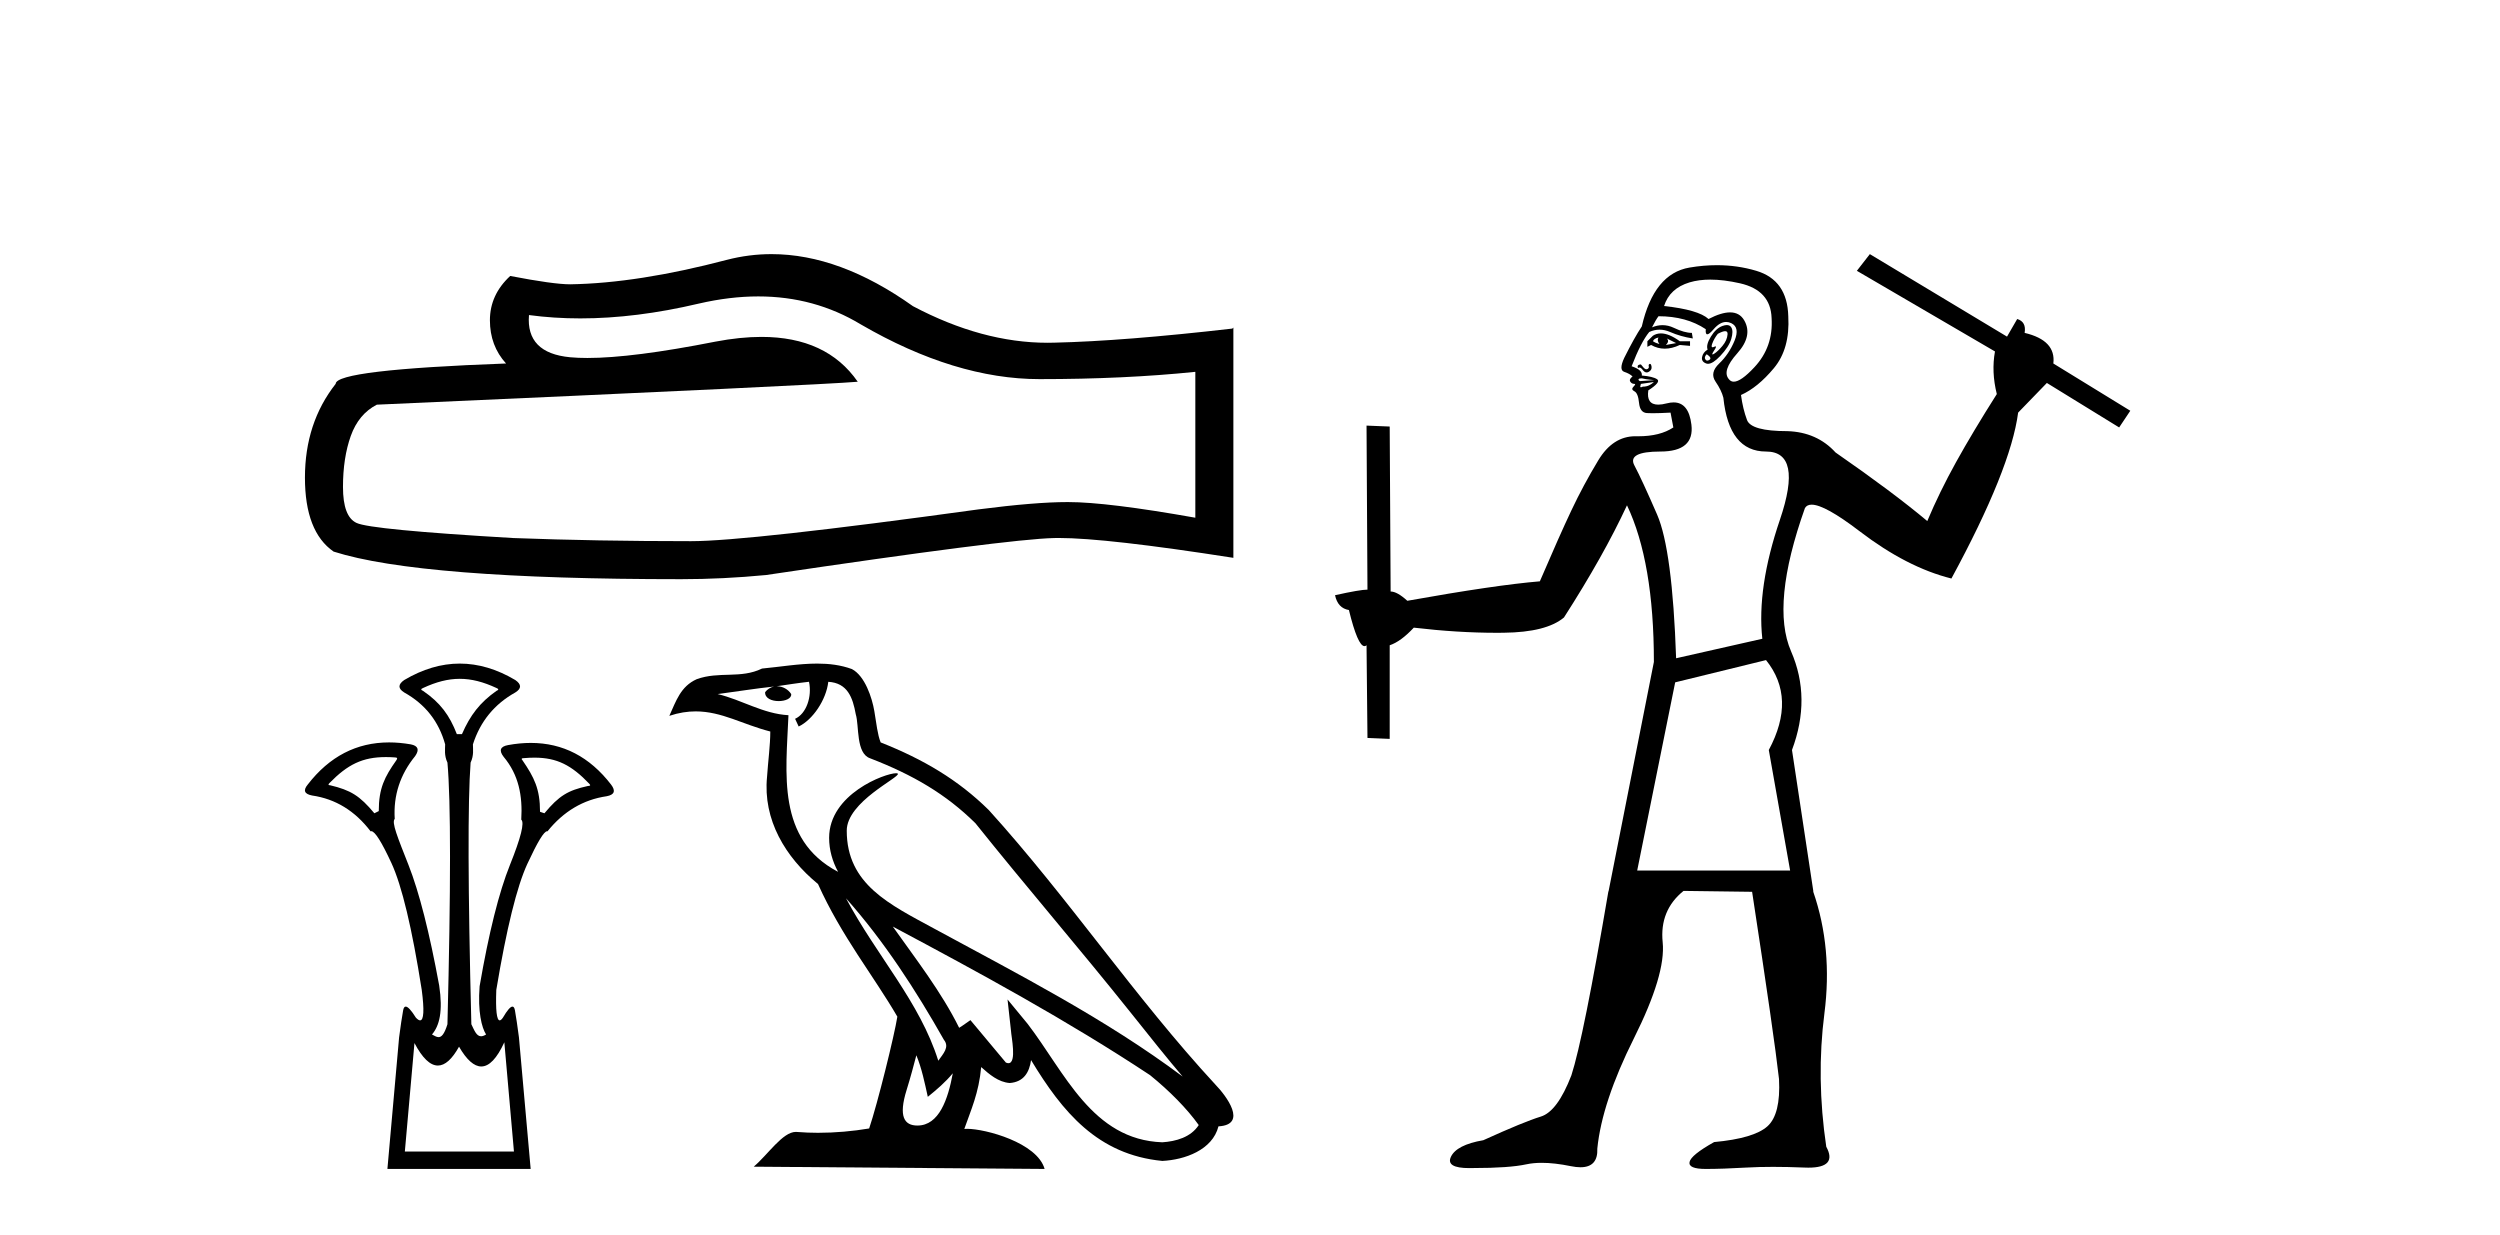
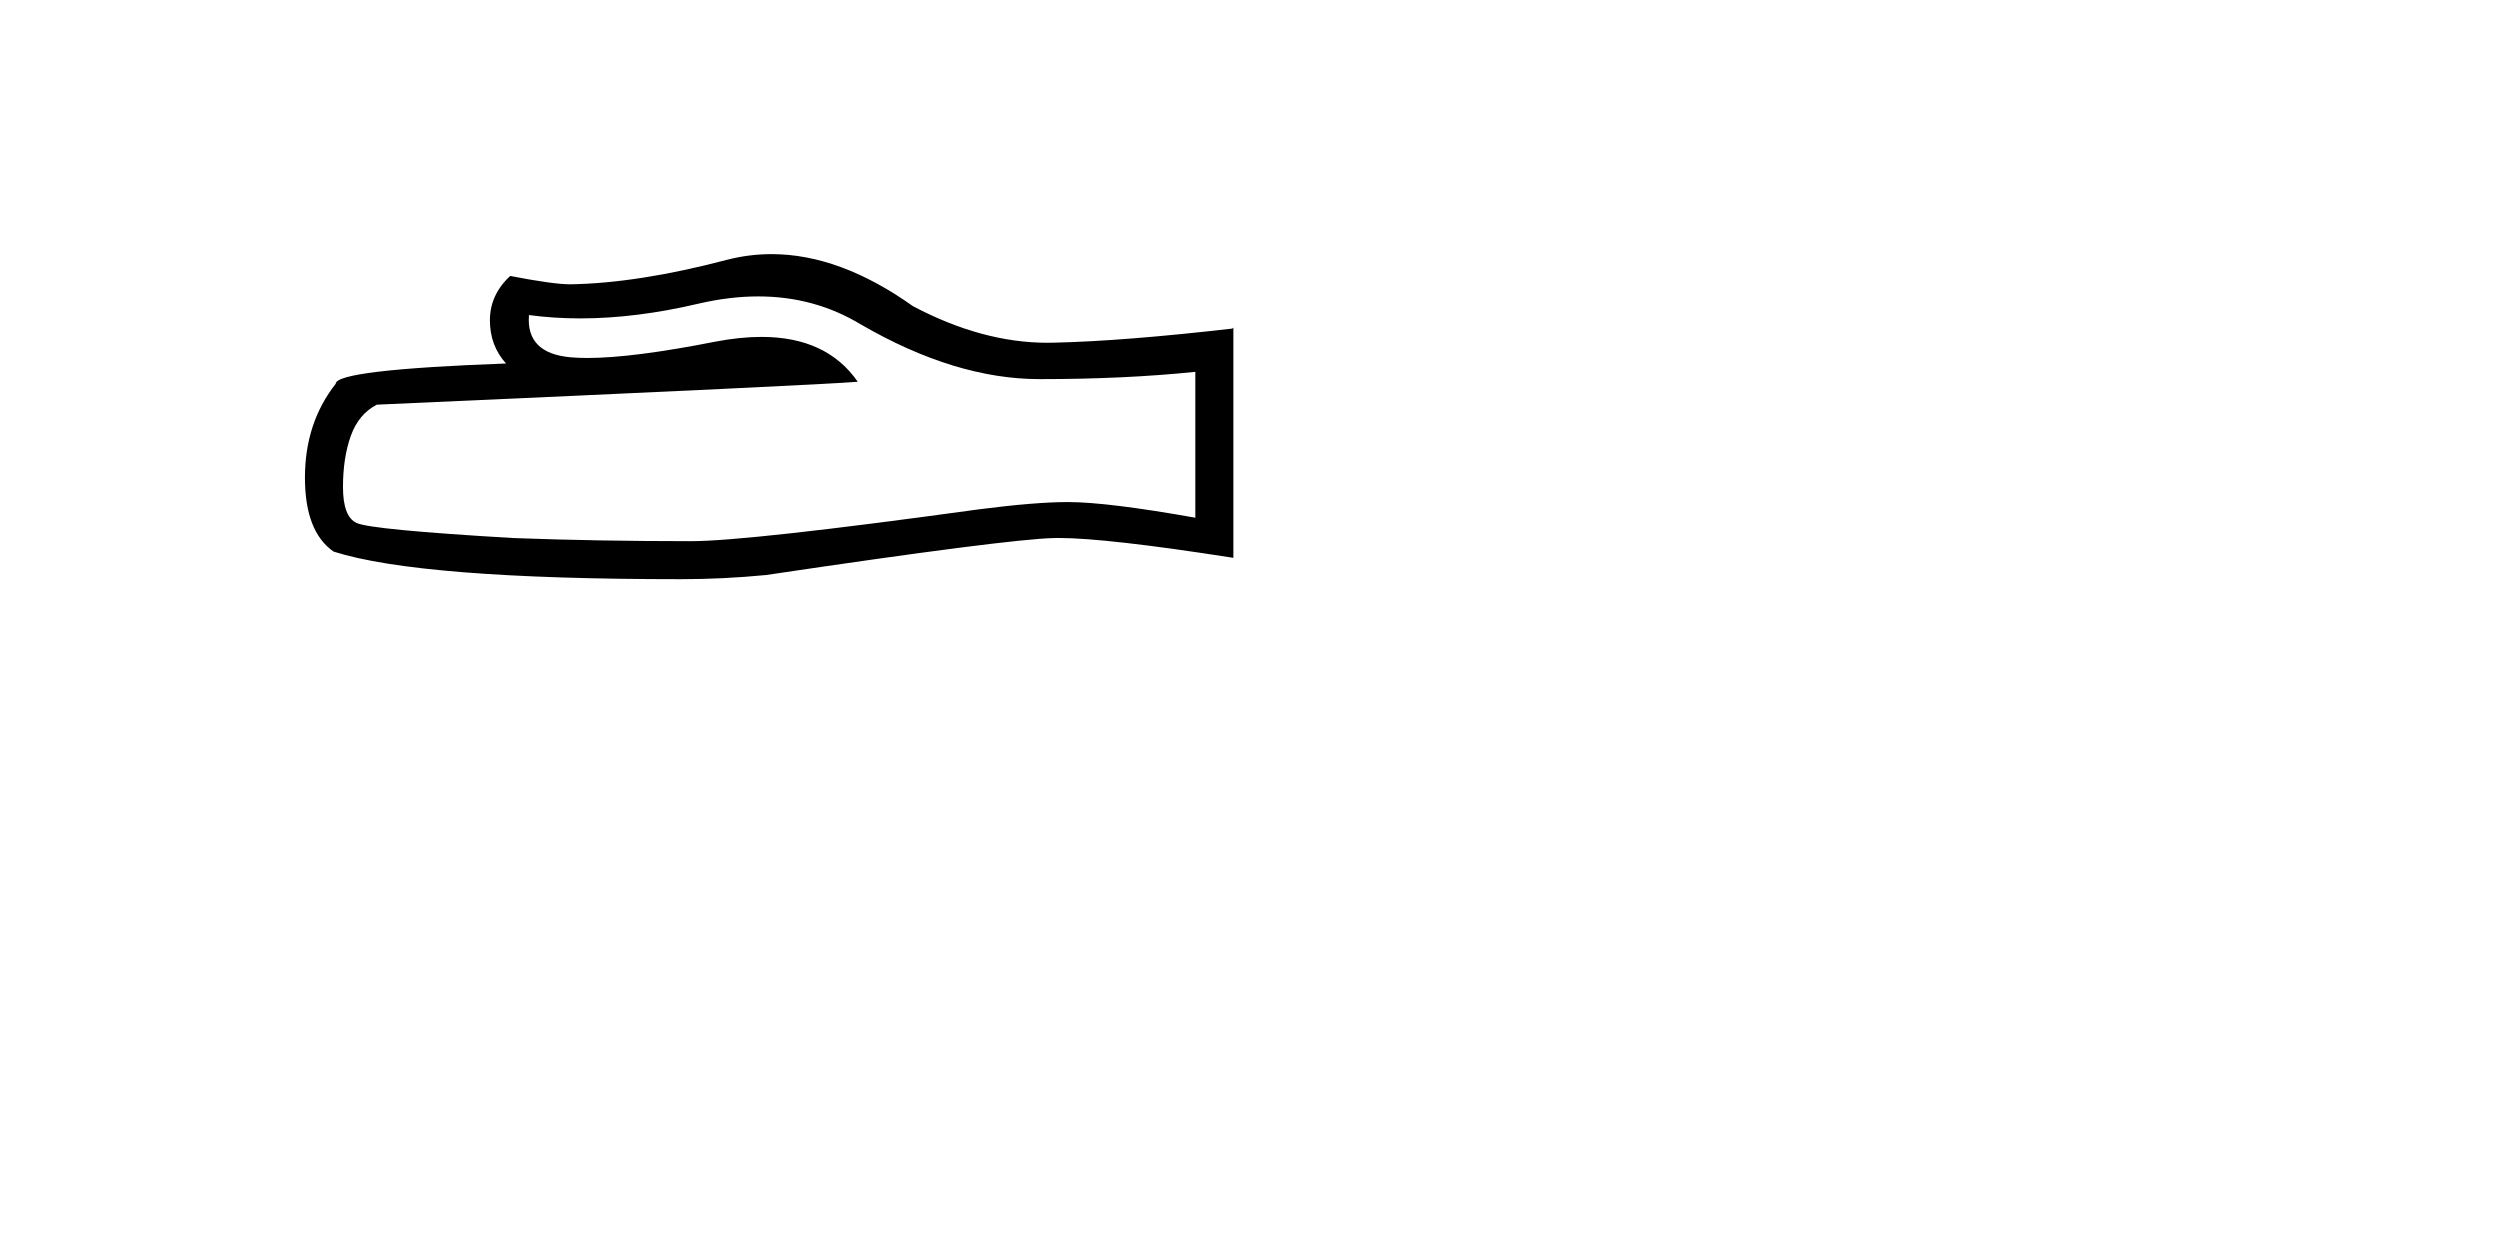
<svg xmlns="http://www.w3.org/2000/svg" width="83.0" height="41.0">
  <path d="M 25.175 9.841 Q 27.042 9.841 28.58 10.771 Q 31.711 12.587 34.513 12.587 Q 37.333 12.587 39.685 12.345 L 39.685 17.188 Q 36.762 16.669 35.465 16.669 L 35.43 16.669 Q 34.375 16.669 32.49 16.911 Q 24.827 17.967 22.941 17.967 Q 19.811 17.967 17.043 17.863 Q 12.304 17.586 11.837 17.361 Q 11.387 17.154 11.387 16.168 Q 11.387 15.199 11.646 14.473 Q 11.906 13.746 12.511 13.435 Q 27.318 12.777 28.477 12.674 Q 27.445 11.185 25.28 11.185 Q 24.577 11.185 23.754 11.342 Q 20.997 11.885 19.502 11.885 Q 19.187 11.885 18.929 11.861 Q 17.458 11.722 17.562 10.46 L 17.562 10.46 Q 18.388 10.571 19.268 10.571 Q 21.115 10.571 23.201 10.079 Q 24.23 9.841 25.175 9.841 ZM 25.615 8.437 Q 24.866 8.437 24.135 8.626 Q 21.177 9.404 18.929 9.439 Q 18.375 9.439 16.939 9.162 Q 16.265 9.785 16.265 10.632 Q 16.265 11.48 16.801 12.068 Q 11.145 12.276 11.145 12.743 Q 10.124 14.04 10.124 15.856 Q 10.124 17.655 11.076 18.313 Q 13.947 19.229 22.613 19.229 Q 23.997 19.229 25.432 19.091 Q 33.458 17.897 34.998 17.863 Q 35.07 17.861 35.149 17.861 Q 36.731 17.861 40.948 18.52 L 40.948 10.875 L 40.913 10.909 Q 37.298 11.324 35.015 11.376 Q 34.898 11.38 34.78 11.38 Q 32.608 11.38 30.31 10.165 Q 27.88 8.437 25.615 8.437 Z" style="fill:#000000;stroke:none" />
-   <path d="M 15.264 22.537 C 15.654 22.537 16.044 22.638 16.481 22.841 C 16.562 22.873 16.562 22.905 16.481 22.938 C 15.931 23.326 15.612 23.742 15.337 24.373 L 15.167 24.373 C 14.924 23.742 14.613 23.326 14.047 22.938 C 13.966 22.905 13.966 22.873 14.047 22.841 C 14.484 22.638 14.874 22.537 15.264 22.537 ZM 12.811 25.135 C 12.905 25.135 13.004 25.138 13.108 25.146 C 13.189 25.146 13.206 25.178 13.157 25.243 C 12.769 25.793 12.575 26.168 12.575 26.928 L 12.429 27.001 C 11.944 26.418 11.642 26.233 10.962 26.071 C 10.897 26.071 10.889 26.047 10.938 25.998 C 11.543 25.379 12.035 25.135 12.811 25.135 ZM 17.744 25.154 C 18.49 25.154 18.974 25.402 19.566 26.023 C 19.615 26.071 19.598 26.095 19.518 26.095 C 18.854 26.241 18.56 26.418 18.075 27.001 L 17.929 26.952 C 17.929 26.192 17.735 25.809 17.347 25.243 C 17.299 25.194 17.315 25.17 17.396 25.17 C 17.518 25.159 17.634 25.154 17.744 25.154 ZM 16.744 34.604 L 17.063 38.231 L 13.441 38.231 L 13.76 34.629 C 14.022 35.127 14.281 35.376 14.539 35.376 C 14.774 35.376 15.008 35.167 15.24 34.75 C 15.493 35.188 15.74 35.407 15.979 35.407 C 16.243 35.407 16.498 35.139 16.744 34.604 ZM 15.264 22.031 C 14.649 22.031 14.035 22.213 13.42 22.577 C 13.21 22.723 13.21 22.86 13.42 22.99 C 14.116 23.378 14.569 23.952 14.779 24.713 C 14.779 24.874 14.742 25.076 14.855 25.319 C 14.969 26.597 14.969 29.492 14.855 34.005 C 14.751 34.341 14.656 34.433 14.56 34.433 C 14.489 34.433 14.418 34.384 14.342 34.345 C 14.591 34.052 14.71 33.577 14.581 32.719 C 14.258 30.956 13.918 29.622 13.562 28.716 C 13.206 27.81 12.992 27.301 13.105 27.187 C 13.056 26.411 13.283 25.715 13.784 25.101 C 13.93 24.89 13.881 24.761 13.639 24.713 C 13.39 24.67 13.15 24.648 12.918 24.648 C 11.837 24.648 10.937 25.115 10.217 26.047 C 10.056 26.241 10.104 26.362 10.363 26.411 C 11.139 26.524 11.786 26.92 12.304 27.6 C 12.311 27.597 12.318 27.595 12.326 27.595 C 12.446 27.595 12.669 27.949 12.996 28.655 C 13.343 29.407 13.679 30.811 14.002 32.865 C 14.09 33.539 14.071 33.876 13.947 33.876 C 13.91 33.876 13.864 33.846 13.808 33.787 C 13.655 33.542 13.542 33.419 13.47 33.419 C 13.427 33.419 13.399 33.461 13.384 33.544 C 13.343 33.771 13.299 34.07 13.25 34.442 L 12.862 38.809 L 17.618 38.809 L 17.229 34.442 C 17.181 34.07 17.136 33.771 17.096 33.544 C 17.081 33.461 17.054 33.419 17.013 33.419 C 16.945 33.419 16.839 33.542 16.696 33.787 C 16.655 33.846 16.62 33.876 16.59 33.876 C 16.49 33.876 16.452 33.539 16.477 32.865 C 16.817 30.827 17.161 29.432 17.508 28.68 C 17.842 27.958 18.06 27.598 18.163 27.598 C 18.167 27.598 18.172 27.598 18.176 27.6 C 18.709 26.937 19.365 26.548 20.141 26.435 C 20.4 26.387 20.448 26.257 20.287 26.047 C 19.576 25.125 18.688 24.665 17.623 24.665 C 17.38 24.665 17.127 24.689 16.866 24.737 C 16.607 24.785 16.558 24.915 16.72 25.125 C 17.221 25.723 17.354 26.419 17.306 27.212 C 17.419 27.309 17.294 27.81 16.93 28.716 C 16.566 29.622 16.23 30.964 15.923 32.744 C 15.858 33.585 15.992 34.118 16.138 34.345 C 16.072 34.386 16.018 34.404 15.972 34.404 C 15.819 34.404 15.749 34.211 15.649 34.005 C 15.535 29.492 15.527 26.597 15.624 25.319 C 15.738 25.076 15.701 24.874 15.701 24.713 C 15.944 23.952 16.413 23.378 17.108 22.99 C 17.318 22.86 17.318 22.723 17.108 22.577 C 16.493 22.213 15.879 22.031 15.264 22.031 Z" style="fill:#000000;stroke:none" />
-   <path d="M 28.086 29.822 L 28.086 29.822 C 29.353 31.246 30.403 32.871 31.338 34.522 C 31.534 34.764 31.313 34.986 31.151 35.216 C 30.535 33.259 29.117 31.75 28.086 29.822 ZM 26.859 22.635 C 26.965 23.128 26.771 23.697 26.397 23.864 L 26.516 24.12 C 26.983 23.898 27.432 23.233 27.499 22.636 C 28.137 22.674 28.311 23.155 28.411 23.712 C 28.53 24.093 28.409 25.017 28.892 25.177 C 30.317 25.728 31.407 26.367 32.384 27.331 C 34.072 29.442 35.836 31.486 37.523 33.599 C 38.179 34.421 38.778 35.174 39.265 35.742 C 36.702 33.826 33.839 32.361 31.03 30.838 C 29.537 30.027 28.112 29.364 28.112 27.578 C 28.112 26.617 29.882 25.812 29.809 25.687 C 29.803 25.677 29.782 25.671 29.75 25.671 C 29.387 25.671 27.527 26.361 27.527 27.815 C 27.527 28.218 27.635 28.592 27.822 28.94 C 27.819 28.94 27.816 28.94 27.814 28.94 C 25.774 27.859 26.098 25.672 26.177 23.745 C 25.329 23.698 24.631 23.235 23.826 23.043 C 24.45 22.962 25.072 22.858 25.698 22.793 L 25.698 22.793 C 25.581 22.817 25.474 22.885 25.402 22.98 C 25.392 23.186 25.624 23.276 25.851 23.276 C 26.072 23.276 26.288 23.19 26.267 23.041 C 26.167 22.885 25.984 22.784 25.798 22.784 C 25.793 22.784 25.787 22.784 25.782 22.784 C 26.093 22.739 26.508 22.673 26.859 22.635 ZM 30.423 35.035 C 30.605 35.479 30.7 35.949 30.803 36.415 C 31.101 36.175 31.389 35.928 31.633 35.633 L 31.633 35.633 C 31.474 36.497 31.177 37.368 30.458 37.368 C 30.023 37.368 29.822 37.074 30.101 36.182 C 30.232 35.762 30.337 35.361 30.423 35.035 ZM 29.641 30.762 L 29.641 30.762 C 32.55 32.312 35.431 33.876 38.182 35.695 C 38.83 36.22 39.407 36.805 39.798 37.352 C 39.539 37.755 39.045 37.894 38.589 37.924 C 36.26 37.843 35.349 35.598 34.119 33.994 L 33.45 33.182 L 33.565 34.223 C 33.573 34.41 33.765 35.298 33.479 35.298 C 33.454 35.298 33.427 35.291 33.395 35.277 L 32.218 33.868 C 32.092 33.951 31.974 34.046 31.844 34.123 C 31.26 32.941 30.406 31.841 29.641 30.762 ZM 27.131 22.031 C 26.52 22.031 25.893 22.141 25.299 22.196 C 24.591 22.542 23.874 22.279 23.131 22.549 C 22.595 22.789 22.444 23.278 22.222 23.766 C 22.538 23.66 22.826 23.618 23.097 23.618 C 23.963 23.618 24.659 24.053 25.574 24.286 C 25.573 24.745 25.501 25.266 25.466 25.79 C 25.325 27.213 26.074 28.461 27.158 29.35 C 27.934 31.078 29.008 32.404 29.792 33.753 C 29.698 34.358 29.134 36.645 28.856 37.465 C 28.312 37.557 27.731 37.609 27.159 37.609 C 26.929 37.609 26.7 37.6 26.475 37.582 C 26.458 37.58 26.441 37.579 26.423 37.579 C 25.982 37.579 25.498 38.332 25.023 38.734 L 34.681 38.809 C 34.435 37.938 32.718 37.477 32.109 37.477 C 32.074 37.477 32.042 37.478 32.015 37.481 C 32.23 36.865 32.499 36.287 32.575 35.427 C 32.845 35.668 33.147 35.929 33.524 35.956 C 33.986 35.921 34.173 35.606 34.231 35.195 C 35.276 36.924 36.445 38.335 38.589 38.543 C 39.33 38.506 40.253 38.183 40.453 37.395 C 41.435 37.34 40.715 36.383 40.35 36.007 C 37.676 33.113 35.469 29.809 32.827 26.893 C 31.809 25.89 30.66 25.211 29.238 24.648 C 29.132 24.387 29.097 24.017 29.028 23.61 C 28.953 23.166 28.716 22.439 28.283 22.213 C 27.913 22.077 27.525 22.031 27.131 22.031 Z" style="fill:#000000;stroke:none" />
-   <path d="M 55.062 11.206 Q 55.001 11.299 55.093 11.422 Q 54.97 11.391 54.878 11.329 Q 54.909 11.237 55.062 11.206 ZM 55.339 11.237 L 55.647 11.391 Q 55.462 11.422 55.309 11.453 Q 55.432 11.329 55.339 11.237 ZM 55.141 11.069 Q 54.996 11.069 54.878 11.145 L 54.693 11.329 L 54.693 11.514 L 54.816 11.453 Q 55.032 11.576 55.27 11.576 Q 55.509 11.576 55.77 11.453 L 56.109 11.483 L 56.109 11.329 L 55.77 11.329 Q 55.41 11.069 55.141 11.069 ZM 57.275 10.995 Q 57.363 10.995 57.355 11.099 Q 57.34 11.299 57.186 11.483 Q 57.032 11.668 56.909 11.745 Q 56.873 11.767 56.858 11.767 Q 56.822 11.767 56.909 11.637 Q 57.001 11.499 56.955 11.499 Q 56.94 11.499 56.909 11.514 Q 56.876 11.53 56.856 11.53 Q 56.802 11.53 56.847 11.406 Q 56.909 11.237 57.032 11.083 Q 57.194 10.995 57.275 10.995 ZM 56.663 11.76 Q 56.847 11.883 56.755 11.945 Q 56.714 11.972 56.682 11.972 Q 56.642 11.972 56.616 11.929 Q 56.57 11.853 56.663 11.76 ZM 57.331 10.792 Q 57.269 10.792 57.186 10.822 Q 56.97 10.899 56.801 11.176 Q 56.632 11.453 56.693 11.606 Q 56.539 11.699 56.509 11.853 Q 56.478 12.006 56.647 12.068 Q 56.675 12.078 56.707 12.078 Q 56.865 12.078 57.109 11.822 Q 57.401 11.514 57.478 11.252 Q 57.555 10.991 57.478 10.868 Q 57.431 10.792 57.331 10.792 ZM 54.781 12.081 Q 54.776 12.081 54.77 12.083 Q 54.724 12.099 54.739 12.16 Q 54.755 12.222 54.693 12.253 Q 54.678 12.26 54.661 12.26 Q 54.612 12.26 54.555 12.191 Q 54.478 12.099 54.478 12.099 Q 54.416 12.099 54.385 12.13 Q 54.355 12.16 54.385 12.222 Q 54.406 12.201 54.43 12.201 Q 54.478 12.201 54.539 12.283 Q 54.601 12.365 54.669 12.365 Q 54.703 12.365 54.739 12.345 Q 54.847 12.283 54.832 12.176 Q 54.818 12.081 54.781 12.081 ZM 54.508 12.56 Q 54.632 12.591 54.785 12.606 Q 54.939 12.622 54.909 12.622 L 54.447 12.653 Q 54.385 12.622 54.401 12.591 Q 54.416 12.56 54.508 12.56 ZM 56.784 9.283 Q 57.226 9.283 57.77 9.406 Q 58.786 9.637 58.817 10.56 Q 58.878 11.514 58.247 12.191 Q 57.8 12.672 57.561 12.672 Q 57.464 12.672 57.401 12.591 Q 57.155 12.314 57.678 11.729 Q 58.201 11.145 57.909 10.637 Q 57.756 10.371 57.438 10.371 Q 57.149 10.371 56.724 10.591 Q 56.386 10.283 55.247 10.16 Q 55.432 9.575 56.093 9.375 Q 56.4 9.283 56.784 9.283 ZM 54.909 12.683 Q 54.847 12.745 54.755 12.791 Q 54.662 12.837 54.539 12.837 Q 54.498 12.858 54.478 12.858 Q 54.467 12.858 54.462 12.853 Q 54.447 12.837 54.478 12.745 L 54.909 12.683 ZM 55.062 10.499 Q 55.986 10.499 56.632 10.929 Q 56.616 11.099 56.682 11.099 Q 56.747 11.099 56.893 10.929 Q 57.101 10.689 57.308 10.689 Q 57.393 10.689 57.478 10.729 Q 57.77 10.868 57.586 11.314 Q 57.401 11.76 57.078 12.068 Q 56.755 12.376 56.955 12.668 Q 57.155 12.96 57.216 13.207 Q 57.401 14.991 58.632 14.991 Q 59.863 14.991 59.094 17.253 Q 58.324 19.515 58.509 21.207 L 55.647 21.854 Q 55.524 18.253 55.016 17.084 Q 54.508 15.915 54.262 15.453 Q 54.016 14.991 55.124 14.991 Q 56.263 14.991 56.155 14.099 Q 56.066 13.36 55.564 13.36 Q 55.461 13.36 55.339 13.391 Q 55.176 13.434 55.055 13.434 Q 54.653 13.434 54.724 12.96 Q 55.155 12.683 55.016 12.591 Q 54.878 12.499 54.508 12.468 Q 54.539 12.283 54.17 12.16 Q 54.478 11.36 54.755 11.022 Q 54.924 10.945 55.097 10.945 Q 55.27 10.945 55.447 11.022 Q 55.801 11.176 56.201 11.237 L 56.17 11.052 Q 55.924 11.052 55.57 10.883 Q 55.385 10.795 55.195 10.795 Q 55.023 10.795 54.847 10.868 Q 54.97 10.622 55.062 10.499 ZM 58.632 21.915 Q 59.647 23.177 58.724 24.9 L 59.432 28.901 L 54.355 28.901 L 55.616 22.654 L 58.632 21.915 ZM 62.079 8.437 L 61.648 8.991 L 66.233 11.668 Q 66.11 12.345 66.294 13.083 Q 65.494 14.345 64.94 15.345 Q 64.386 16.345 63.986 17.299 Q 62.848 16.345 60.94 15.022 Q 60.324 14.345 59.34 14.314 Q 58.14 14.314 58.001 13.945 Q 57.863 13.576 57.801 13.114 Q 58.355 12.868 58.894 12.222 Q 59.432 11.576 59.371 10.499 Q 59.34 9.298 58.309 8.991 Q 57.684 8.804 57.003 8.804 Q 56.56 8.804 56.093 8.883 Q 54.909 9.083 54.508 10.837 Q 54.262 11.206 53.924 11.883 Q 53.739 12.283 53.924 12.345 Q 54.108 12.406 54.201 12.499 Q 54.078 12.591 54.124 12.668 Q 54.17 12.745 54.262 12.745 Q 54.324 12.745 54.232 12.837 Q 54.139 12.93 54.262 12.991 Q 54.385 13.053 54.416 13.376 Q 54.447 13.699 54.678 13.714 Q 54.755 13.719 54.867 13.719 Q 55.093 13.719 55.462 13.699 L 55.555 14.191 Q 55.115 14.484 54.396 14.484 Q 54.36 14.484 54.324 14.484 Q 54.31 14.483 54.295 14.483 Q 53.545 14.483 53.062 15.284 Q 52.57 16.099 52.17 16.945 Q 51.77 17.792 51.123 19.3 Q 49.646 19.423 46.723 19.946 Q 46.385 19.638 46.169 19.638 L 46.138 14.161 L 45.369 14.13 L 45.4 19.576 Q 45.154 19.576 44.323 19.761 Q 44.415 20.192 44.784 20.253 Q 45.077 21.452 45.301 21.452 Q 45.336 21.452 45.369 21.423 L 45.4 24.5 L 46.138 24.531 L 46.138 21.423 Q 46.508 21.3 46.938 20.838 Q 48.387 21.009 49.705 21.009 Q 49.814 21.009 49.923 21.007 Q 51.339 20.992 51.924 20.5 Q 53.247 18.438 54.016 16.776 Q 54.909 18.653 54.909 21.977 L 53.401 29.608 L 53.401 29.578 Q 52.57 34.47 52.17 35.701 Q 51.708 36.901 51.154 37.071 Q 50.6 37.24 49.246 37.855 Q 48.354 38.009 48.169 38.409 Q 47.998 38.781 48.782 38.781 Q 48.842 38.781 48.908 38.779 Q 50.108 38.779 50.677 38.655 Q 50.905 38.606 51.187 38.606 Q 51.61 38.606 52.154 38.717 Q 52.33 38.753 52.471 38.753 Q 53.056 38.753 53.031 38.132 Q 53.185 36.594 54.247 34.47 Q 55.309 32.347 55.201 31.285 Q 55.093 30.224 55.893 29.578 L 58.17 29.608 Q 58.909 34.44 59.063 35.824 Q 59.124 36.994 58.678 37.394 Q 58.232 37.794 56.909 37.917 Q 56.139 38.348 56.093 38.579 Q 56.047 38.809 56.632 38.809 Q 57.186 38.809 57.986 38.763 Q 58.386 38.74 58.867 38.74 Q 59.347 38.74 59.909 38.763 Q 59.975 38.766 60.036 38.766 Q 61.009 38.766 60.632 38.071 Q 60.294 35.794 60.571 33.64 Q 60.848 31.485 60.201 29.608 L 60.201 29.578 L 59.494 24.9 Q 60.14 23.177 59.463 21.623 Q 58.786 20.069 59.924 16.868 Q 59.989 16.755 60.147 16.755 Q 60.585 16.755 61.74 17.638 Q 63.309 18.838 64.787 19.207 Q 66.756 15.576 67.002 13.699 L 67.956 12.714 L 70.356 14.191 L 70.726 13.637 L 68.171 12.068 Q 68.264 11.299 67.218 11.052 Q 67.279 10.683 66.971 10.591 L 66.633 11.176 L 62.079 8.437 Z" style="fill:#000000;stroke:none" />
</svg>